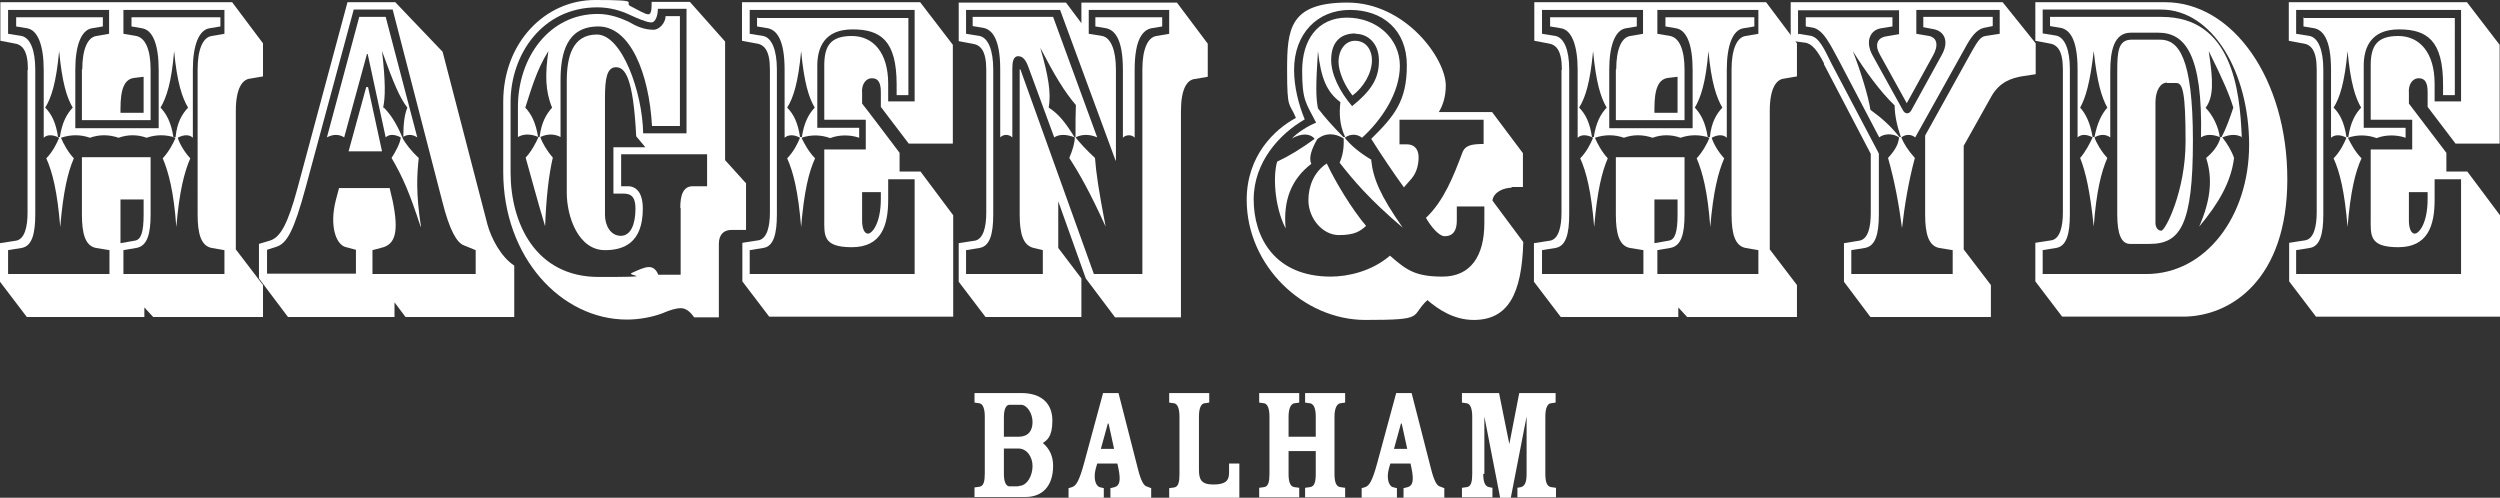
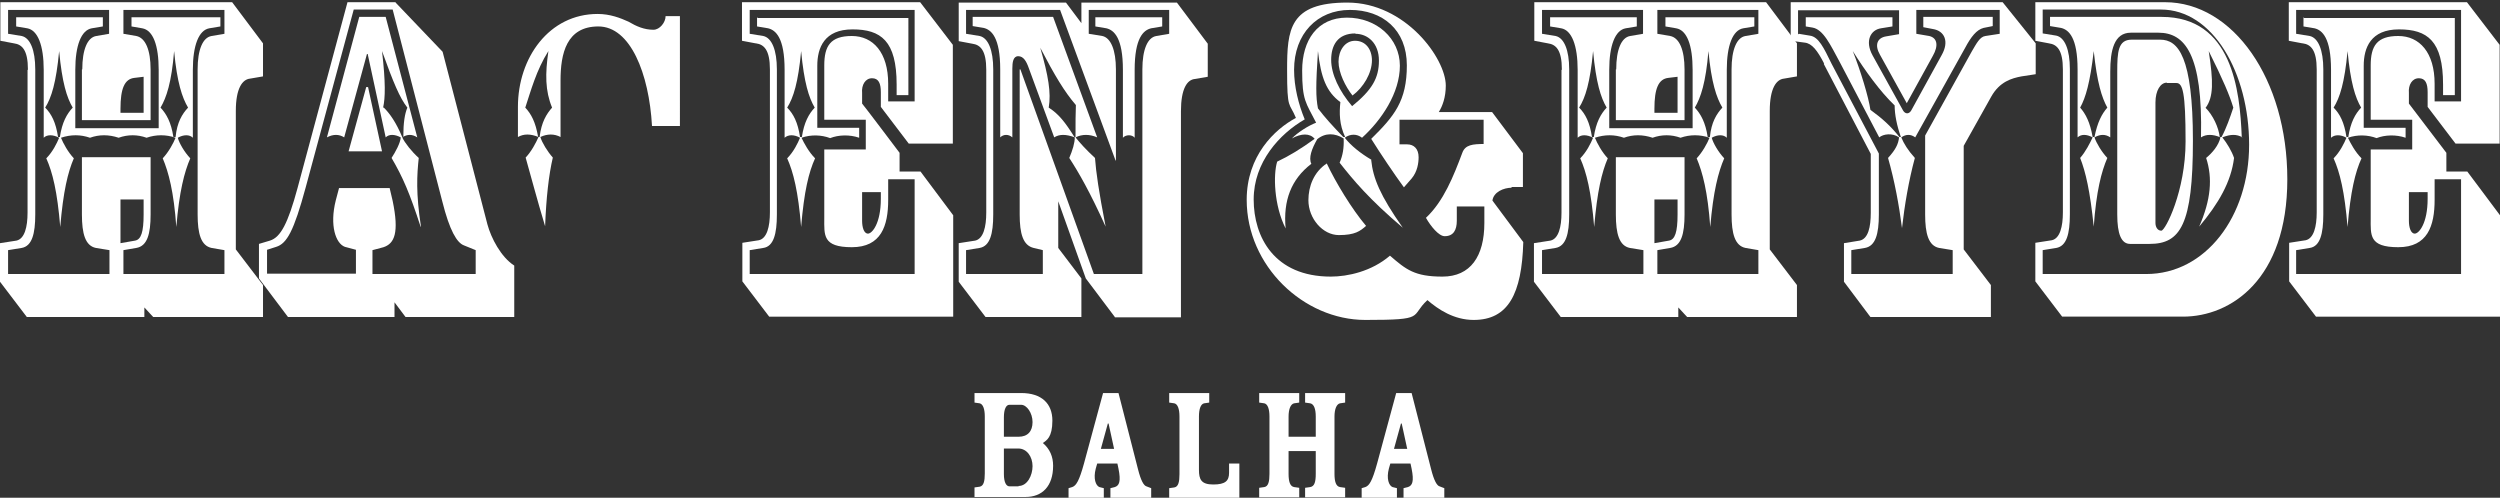
<svg xmlns="http://www.w3.org/2000/svg" id="Layer_1" version="1.1" viewBox="0 0 680.6 135.5">
  <rect x="0" y="0" width="680.6" height="135.5" fill="#333333" stroke="none" />
  <defs>
    <style>
      .st0 {
        fill: #fff;
      }
    </style>
  </defs>
  <g>
    <path class="st0" d="M268.1,113.4c0-2.1-.5-3.4-1.4-3.6l-1.4-.2v-2.6h12.7c5.6,0,8.5,2.9,8.5,7.5s-1.6,5.4-2.6,6.1h0c1.9,1.6,2.8,3.7,2.8,6.2,0,5.6-3,8.5-7.5,8.5h-13.9v-2.6l1.4-.2c1.1-.2,1.4-1.5,1.4-3.6v-15.6h0ZM273.2,118.9h4.1c2.5,0,3.8-1.5,3.8-4s-1.6-4.7-3.1-4.7h-3.2c-.9,0-1.5,1.2-1.5,3.4v5.3h0ZM277.3,132.3c2.4,0,3.8-2.9,3.8-5.4s-1.5-4.8-3.9-4.8h-3.9v7c0,2.1.6,3.3,1.5,3.3h2.5Z" />
    <path class="st0" d="M298.7,126.2l-.4,1.4c-.7,2.7,0,4.6,1,5l1.2.3v2.6h-9.6v-2.6l1-.3c1.1-.4,1.9-1.7,3.2-6.4l5.2-19.2h4.2l5.3,20.7c.8,3.2,1.6,4.5,2.3,4.7l1.3.5v2.6h-11.1v-2.6l1.2-.3c1.2-.4,1.7-1.5,1-5l-.3-1.4h-5.5ZM303.3,122.2l-1.5-6.9h-.2l-1.9,6.9h3.6Z" />
    <path class="st0" d="M321.1,113.4c0-2.1-.5-3.4-1.4-3.6l-1.4-.2v-2.6h10.9v2.6l-1.4.2c-.9.2-1.4,1.5-1.4,3.6v14.5c0,2.6.6,4,3.9,4s4.3-1,4.3-3.2v-2.5h2.8v9.3h-19.1v-2.6l1.4-.2c1.1-.2,1.4-1.5,1.4-3.6v-15.6h0Z" />
    <path class="st0" d="M350.8,118.9h7.4v-5.5c0-2.1-.5-3.4-1.5-3.6l-1.4-.2v-2.6h10.9v2.6l-1.4.2c-.9.2-1.5,1.5-1.5,3.6v15.6c0,2.1.4,3.4,1.5,3.6l1.4.2v2.6h-10.9v-2.6l1.4-.2c1.2-.2,1.5-1.5,1.5-3.6v-6.2h-7.4v6.2c0,2.1.4,3.4,1.5,3.6l1.4.2v2.6h-10.9v-2.6l1.4-.2c1.1-.2,1.4-1.5,1.4-3.6v-15.6c0-2.1-.5-3.4-1.4-3.6l-1.4-.2v-2.6h10.9v2.6l-1.4.2c-.9.2-1.5,1.5-1.5,3.6v5.5Z" />
    <path class="st0" d="M378.5,126.2l-.4,1.4c-.7,2.7,0,4.6,1,5l1.2.3v2.6h-9.6v-2.6l1-.3c1.1-.4,1.9-1.7,3.2-6.4l5.2-19.2h4.2l5.3,20.7c.8,3.2,1.6,4.5,2.3,4.7l1.3.5v2.6h-11.1v-2.6l1.2-.3c1.2-.4,1.7-1.5,1-5l-.3-1.4h-5.5ZM383.1,122.2l-1.5-6.9h-.2l-1.9,6.9h3.6Z" />
-     <path class="st0" d="M403.8,129c0,2.1.4,3.3,1.5,3.6l1,.2v2.6h-8.3v-2.6l1.4-.2c1.1-.2,1.4-1.5,1.4-3.6v-15.6c0-2.1-.5-3.4-1.4-3.6l-1.4-.2v-2.6h10.1l2.8,13.9,2.7-13.9h9.9v2.6l-1.4.2c-.9.2-1.4,1.5-1.4,3.6v15.6c0,2.1.4,3.4,1.5,3.6l1.4.2v2.6h-10.5v-2.6l1-.2c1.1-.3,1.5-1.5,1.5-3.6v-15.6h0l-4.3,22.1h-2.9l-4.3-22.1h0v15.6h-.3Z" />
  </g>
  <g id="objects">
    <g>
      <path class="st0" d="M7.6,18.9c0-5.3-1.6-6.8-3.8-7.1L.1,11.1V.6h63.1l8.4,11.2v9l-3.5.6c-2.1.2-3.9,2.6-3.9,8.8v37.7l7.4,9.7v8.7h-29.9l-2.4-2.6v2.6H7.3l-7.3-9.6v-10.5l4.5-.7c2.2-.5,3-3.7,3-7.6V19h.1ZM22.4,18.9c0-5.4,1.4-8.7,3.8-9.1l3.5-.6V2.7H2.2v6.5l3.7.6c2.3.5,3.7,3.8,3.7,9.1v39.5c0,5.3-.9,8.6-3.7,9.1l-3.7.6v6.5h27.6v-6.5l-3.7-.6c-2.9-.6-3.8-3.9-3.8-9.1v-15.6h18.7v15.6c0,5.3-.9,8.6-3.9,9.1l-3.5.6v6.5h27.5v-6.5l-3.5-.6c-2.9-.6-3.8-3.9-3.8-9.1V18.9c0-5.4,1.4-8.7,3.8-9.1l3.5-.6V2.7h-27.5v6.5l3.5.6c2.5.5,3.9,3.8,3.9,9.1v13.8h-18.7v-13.8h0ZM39.1,30.8v-9.9l-2.5.3c-2.7.3-3.8,2.9-3.8,8.4v1.1h6.3ZM32.8,66.2l4-.7c1.6-.3,2.3-2.3,2.3-7.1v-4.1h-6.3v11.9h0Z" />
      <path class="st0" d="M107.7.7l12.8,13.4,12.2,47c1,3.7,3.7,8.9,7.3,11.2v14h-29.6l-3-4v4h-29l-7.9-10.5v-9.4l3-.9c2.9-.9,4.9-4.7,7.5-14.3L94.6.6h13.1ZM106.1,51.3l.8,3.4c1.8,8.7.5,11.6-2.5,12.6l-3,.8v6.5h28.1v-6.5l-3.2-1.3c-1.9-.7-3.9-4-5.9-12L106.9,2.6h-10.6l-13.1,48.5c-3.2,11.8-5.1,15.2-8,16.1l-2.5.8v6.5h24.2v-6.5l-3-.8c-2.5-.9-4.2-5.8-2.5-12.6l.9-3.4h13.8ZM94.9,41.2l4.8-17.5h.5l3.8,17.5h-9.1Z" />
-       <path class="st0" d="M188.9,86.3c-.9-1.3-2.1-2.4-3.5-2.4s-3,.5-5.1,1.4c-2.9,1.1-6.5,1.7-9.6,1.7-18,0-33.7-17-33.7-40.2v-19.1c0-16.1,11.4-27.7,25-27.7s7.2.7,9.9,1.8c1.8.9,3.7,2.1,4.6,2.1s.9-1.7.9-3.4h10.4l9.6,10.8v32.3l5.7,6.3v12.7h-4c-1.9,0-3.4,1.1-3.4,3.8v20h-6.8ZM185.2,56.6c0-3.3.7-5.9,3.4-5.9h3.9v-8.7h-23.4v8.7h1.8c2.3,0,4.1,1.7,4.1,6.1,0,9.5-5.4,11.3-10.3,11.3-7.3,0-10.4-9.2-10.4-15.6v-30.4c0-6.4,1.4-12.7,8.2-12.7s12.4,15.6,12.6,26.9h11.8V2.4h-7.8c0,1.5-.5,3.7-1.8,3.7s-3.7-1.1-5.5-1.9c-2.9-1.4-5.9-2.2-9.2-2.2-15,0-23.6,12.9-23.6,25.8v19.1c0,13.9,6.8,28.5,24,28.5s7.2-.3,9-1.1c1.8-.8,3.4-1.6,4.7-1.6s2.1,1,2.5,2.1h6.1v-18.2ZM173.2,37.1c-.8-15.9-3-18.8-5.5-18.8s-3,3.2-3,8.3v31.9c0,3,1.6,5.7,4.3,5.7s4-3.1,4-7.4-2.2-4.1-4.1-4.1h-1.9v-12.6h8.7l-2.5-3Z" />
      <path class="st0" d="M205.7,11.8l-3.7-.7V.6h48.5l8.9,11.6v26.9h-12l-7.6-10v-4c0-2.4-.6-3.8-2.4-3.8s-2.9,1.8-2.7,4v2.9c.1,0,10.2,13.4,10.2,13.4v5.1h5.7l8.9,11.9v27.6h-50.1l-7.3-9.6v-10.5l4.5-.7c2.2-.5,3-3.7,3-7.6V18.9c0-5.3-1.6-6.8-3.8-7.1h-.1ZM235.7,40.7v-8.1h-11.3v-14.8c0-5.3,1.7-8,7.5-8s9.9,4.5,9.9,13v4.8h7.2V2.7h-44.9v6.5l3.7.6c2.3.5,3.7,3.8,3.7,9.1v39.5c0,5.3-.9,8.7-3.7,9.1l-3.7.6v6.5h44.9v-25.8h-7.2v5.6c0,7.1-1.9,12.9-9.9,12.9s-7.5-3.3-7.5-7.9v-18.7h11.3ZM234.7,60.1c0,1.8.5,3.5,1.6,3.5s3.5-2.7,3.5-9.5v-1.8h-5.1v7.8Z" />
      <path class="st0" d="M303.5,86.3l-7.9-10.5-7.5-21v12.7l6.3,8.3v10.5h-26.1l-7.3-9.6v-10.5l4.5-.7c2.2-.5,3-3.7,3-7.6V19c0-5.3-1.6-6.8-3.8-7.1l-3.7-.7V.7h29.2l4.2,5.6V.7h26l8.4,11.2v9l-3.5.6c-2.1.2-3.8,2.6-3.8,8.8v56.1h-18ZM277.6,18.9h.2l20,55.7h13.2V18.9c0-5.4,1.4-8.7,3.8-9.1l3.5-.6V2.7h-21.9v6.5l3.7.6c2.3.5,3.7,3.8,3.7,9.1v24.8h-.1l-15.1-41h-25.6v6.5l3.7.6c2.3.5,3.7,3.8,3.7,9.1v39.5c0,5.3-.9,8.6-3.7,9.1l-3.7.6v6.5h20.9v-6.5l-2.5-.6c-2.9-.7-3.8-3.9-3.8-9.1V18.9h0Z" />
      <g>
        <path class="st0" d="M411.4,50.9h3.2v-9.2l-8.4-11.2h-14.5c1-1.6,1.9-4,1.9-7.2,0-7.4-11-22.6-26.8-22.6s-16.4,7.3-16.4,18.4.6,8.6,2.4,13c-5.8,3.1-13.4,10.3-13.4,22.3,0,18,15.5,32.7,32.3,32.7s12-.9,16.9-5.4c2.9,2.5,7.2,5.4,12.6,5.4,9.4,0,13.1-7.1,13.5-21.2l-8.4-11.3c.3-2.3,3-3.5,5.3-3.5l-.2-.2ZM404.2,39.2c-3.3,0-5.3.2-6.1,2.4-2.4,6.4-5.1,13.2-9.9,17.7,1.3,2.3,3.5,5,5.1,5,2.4,0,3.3-1.7,3.3-4.2v-3.9h7.5v4.5c0,9.1-3.8,14.6-11.4,14.6s-9.9-1.9-14.3-5.7c-5,4.3-11.5,5.7-16.1,5.7-15.4,0-21-10.8-21-21s7.1-17.9,13.9-21.8c-1.7-4.1-2.9-8.9-2.9-13.5,0-9.8,6.3-16.3,15.2-16.3s15.5,5.4,15.5,15.1-3.4,13.8-9.7,20c2.5,4,6.2,9.5,8.9,13.2l2.1-2.4c1.6-1.9,1.9-4.3,1.9-5.8,0-2.3-1.3-3.5-3.1-3.5h-2.1v-6.7h22.9v6.7h.3Z" />
        <path class="st0" d="M356.2,54.5c0,5,3.9,9.5,8.3,9.5s5.8-1.1,7.4-2.5c-3.9-4.6-8.3-11.9-10.7-17-3.5,2.3-5,6.2-5,10h0Z" />
      </g>
      <path class="st0" d="M425.2,18.9c0-5.3-1.6-6.8-3.8-7.1l-3.7-.7V.6h63.1l8.4,11.2v9l-3.5.6c-2.1.2-3.9,2.6-3.9,8.8v37.7l7.4,9.7v8.7h-29.9l-2.4-2.6v2.6h-32l-7.3-9.6v-10.5l4.5-.7c2.2-.5,3-3.7,3-7.6V19h.1ZM440,18.9c0-5.4,1.4-8.7,3.8-9.1l3.5-.6V2.7h-27.5v6.5l3.7.6c2.3.5,3.7,3.8,3.7,9.1v39.5c0,5.3-.9,8.6-3.7,9.1l-3.7.6v6.5h27.6v-6.5l-3.7-.6c-2.9-.6-3.8-3.9-3.8-9.1v-15.6h18.7v15.6c0,5.3-.9,8.6-3.9,9.1l-3.5.6v6.5h27.5v-6.5l-3.5-.6c-2.9-.6-3.8-3.9-3.8-9.1V18.9c0-5.4,1.4-8.7,3.8-9.1l3.5-.6V2.7h-27.5v6.5l3.5.6c2.5.5,3.9,3.8,3.9,9.1v13.8h-18.7v-13.8h.1ZM456.7,30.8v-9.9l-2.5.3c-2.7.3-3.8,2.9-3.8,8.4v1.1h6.3ZM450.4,66.2l4-.7c1.6-.3,2.3-2.3,2.3-7.1v-4.1h-6.3v11.9h0Z" />
      <path class="st0" d="M496.6,17.3c-1.8-3.5-3.3-5.5-5.3-5.7l-3.8-.5V.6h57.7l9,11.2v8.4l-3.9.6c-2.6.5-5.9,1.4-8.2,5.5l-7.5,13.4v28.2l7.4,9.7v8.7h-32.8l-7.2-9.6v-10.5l4.3-.7c2.3-.5,3-3.7,3-7.6v-16l-12.8-24.5h0ZM489.7,9.2l3,.5c2.4.3,3.8,3.3,5.9,7.6l12.9,24.5v16.6c0,5.3-.9,8.6-3.8,9.1l-3.7.6v6.5h27.6v-6.5l-3.7-.6c-2.9-.6-3.8-3.9-3.8-9.1v-21.5l12.7-22.9c1.3-2.2,2.2-4,3.7-4.2l3.9-.6V2.7h-22.7v6.5l3.5.6c2.2.5,2.6,2.6,1,5.4l-7.1,12.9-7.3-13.2c-1.5-2.6-.8-4.6,1.7-5l3.5-.6V2.8h-27.5v6.5h.2Z" />
      <path class="st0" d="M561.6,18.9c0-5.3-1.6-6.8-3.8-7.1l-3.7-.7V.6h35.3c18.5,0,33.3,20.9,33.3,48.2s-15.4,37.4-28.4,37.4h-32.9l-7.3-9.6v-10.5l4.5-.7c2.2-.5,3-3.7,3-7.6V18.9h0ZM563.5,58.4c0,5.3-.9,8.6-3.7,9.1l-3.7.6v6.5h28.2c16.1,0,28-15.6,28-35.2s-9.9-36.8-24-36.8h-32.2v6.5l3.7.6c2.3.5,3.7,3.8,3.7,9.1v39.5h0ZM588.1,10.8c4.9,0,8.9,4.6,8.9,27.5s-3.4,28.1-11.8,28.1h-5.3c-2.4,0-3.5-2.7-3.5-8V19.5c0-5.3.2-8.7,3.9-8.7h7.8,0ZM589.9,22.5c-1.7,0-3.1,2.1-3.1,5.4v32.8c0,1,.5,2.1,1.6,2.1s6.6-10.8,6.6-24.3-.8-15.9-2.5-15.9h-2.6Z" />
      <path class="st0" d="M626.8,11.8l-3.7-.7V.6h48.5l8.9,11.6v26.9h-12l-7.6-10v-4c0-2.4-.6-3.8-2.4-3.8s-2.9,1.8-2.7,4v2.9c0,0,10.2,13.4,10.2,13.4v5.1h5.7l8.9,11.9v27.6h-50.1l-7.3-9.6v-10.5l4.5-.7c2.2-.5,3-3.7,3-7.6V18.9c0-5.3-1.6-6.8-3.8-7.1h-.1ZM656.7,40.7v-8.1h-11.3v-14.8c0-5.3,1.7-8,7.5-8s9.9,4.5,9.9,13v4.8h7.2V2.7h-44.9v6.5l3.7.6c2.3.5,3.7,3.8,3.7,9.1v39.5c0,5.3-.9,8.7-3.7,9.1l-3.7.6v6.5h44.9v-25.8h-7.2v5.6c0,7.1-1.9,12.9-9.9,12.9s-7.5-3.3-7.5-7.9v-18.7h11.3ZM655.8,60.1c0,1.8.5,3.5,1.6,3.5s3.5-2.7,3.5-9.5v-1.8h-5.1v7.8Z" />
    </g>
    <path class="st0" d="M35.8,4.7v2.5l2.9.5c3,.5,4.5,4.7,4.5,11.3v15.9h-22.7v-15.9c0-6.6,1.6-10.8,4.5-11.3l3-.5v-2.5H4.4v2.5l3,.5c2.9.5,4.5,4.7,4.5,11.3v18.5c.9-.9,2.5-.9,4.2,0-.6,1.5-1.8,3.9-3.5,5.6,1.7,3.8,3,9,3.8,18.7.8-9.7,2.1-15,3.7-18.7-1.6-1.7-2.9-4.1-3.5-5.6,2.7-.9,5.3-.9,7.9,0,2.5-.9,5.1-.9,7.8,0,2.5-.9,5.1-.9,7.6,0,2.6-.9,5.3-.9,7.9,0-.6,1.5-1.9,3.9-3.5,5.6,1.6,3.8,3,9,3.7,18.7.8-9.7,2.2-15,3.8-18.7-1.6-1.7-3-4.1-3.4-5.6,1.6-.9,3.2-.9,4.1,0v-18.5c0-6.6,1.6-10.8,4.5-11.3l3-.5v-2.5h-24.2ZM16.1,37.3h-.3c-.6-4-1.8-6.3-3.5-8,1.7-2.7,3-6.8,3.8-15.4.8,8.6,2.1,12.7,3.7,15.4-1.6,1.7-2.9,4-3.5,8h-.2ZM47.7,37.3h-.5c-.6-4-1.9-6.3-3.5-8,1.6-2.7,3-6.8,3.7-15.4.8,8.6,2.2,12.7,3.8,15.4-1.6,1.7-3,4-3.4,8h0Z" />
    <path class="st0" d="M114.6,61.7c-1.4-9.2-1.1-14-.6-18.7-1.9-1.7-3.8-4.1-4.5-5.6,1.4-.9,2.7-.9,4.1,0l-8.6-32.8h-7.2l-8.8,32.8c1.7-.9,3.3-.9,4.7,0l6.2-22.7h.2l4.9,22.7c.9-.9,2.4-.9,4.1,0-.1,1.5-1.4,3.9-2.5,5.6,3.1,5.3,4.9,9.5,7.9,18.7h.1ZM104.3,29.3c.6-2.7.7-6.8-.3-15.4,3.1,8.6,4.8,12.7,6.9,15.4-.7,1.7-1.1,4-1.1,8h-.3c-1.7-4-3.3-6.3-5-8h-.2Z" />
    <path class="st0" d="M181.2,4.4c0,1.7-1.6,3.7-3.3,3.7-2.5,0-4.6-.9-6.8-2.2-2.2-1-5-2.1-8.4-2.1-13.2,0-21.7,11.9-21.7,25.3v8.2c1.6-.9,3.4-.9,5.6,0-.7,1.6-1.9,3.9-3.5,5.6,1.4,4.9,3.1,11.4,5.3,18.7.3-7.8,1-14,2.1-18.7-1.5-1.7-2.9-4-3.4-5.6,1.9-.9,3.8-.9,5.5,0v-15.4c0-7.3,1.6-14.7,10.3-14.7s13.8,12.8,14.6,27.1h7.6V4.4h-3.9ZM146.8,37.3h-.3c-.7-4.1-1.9-6.3-3.5-8,1.5-4.5,3-10.2,6.3-15.4-.9,6.2-.9,10.8,1,15.4-1.5,1.7-2.9,3.9-3.4,8h-.1Z" />
    <path class="st0" d="M206.1,4.7v2.5l3,.5c2.1.5,4.5,2.6,4.5,11.3v18.5c1-.9,2.6-.9,4.2,0-.6,1.5-1.8,3.9-3.5,5.6,1.7,3.8,3,9,3.8,18.7.8-9.7,2.1-15,3.8-18.7-1.7-1.7-3-4.1-3.7-5.6,2.6-.9,5.4-.8,7.8.1,2.3-.9,5.3-1,7.9-.1v-2.7h-11.4v-16.9c0-4.9,1.9-9.9,9.6-9.9s12,3.1,12,15v2.9h3.2V4.9h-41l-.2-.2ZM218.1,37.3h-.3c-.6-4-1.8-6.3-3.5-8,1.7-2.7,3-6.8,3.8-15.4.8,8.6,2.1,12.7,3.7,15.4-1.6,1.7-2.9,4-3.5,8h-.2Z" />
    <path class="st0" d="M316.4,4.7v2.5l-3,.5c-2.1.5-4.5,2.6-4.5,11.3v18.5c-.7-.9-2.4-.9-3.2,0v-18.5c0-8.7-2.4-10.8-4.5-11.3l-3-.5v-2.5h18.2Z" />
    <path class="st0" d="M301,61.7c-1.9-9.8-2.6-14.7-2.9-18.7-2.4-2.2-4.1-4.1-5.3-5.6,1.8-.9,3.8-.9,5.9,0l-12-32.8h-21.9v2.5l3,.5c2.1.5,4.5,2.6,4.5,11.3v18.5c.9-.9,2.3-.9,3.3,0v-18.7c0-1.7.2-3.4,1.6-3.4s2.2,1.3,2.9,3.3l6.9,18.8c1.4-.9,3.2-.9,5.6,0,0,1.5-.6,3.5-1.5,5.6,2.6,4,5.6,9.2,9.9,18.7ZM285.5,29.3c.7-4-.1-8.7-2.3-16.3,3.9,7.5,6.6,12,9.7,15.6-.1,2.4-.1,4.7-.1,8.7h-.3c-2.5-4-4.3-6.3-7-8h0Z" />
    <g>
      <path class="st0" d="M373.5,16.5c0-3.2-1.8-5.4-4.6-5.4s-4.5,2.7-4.5,5.7,1.9,6.8,3.8,9.2c3-2.2,5.3-6.1,5.3-9.6h0Z" />
      <path class="st0" d="M373.2,43.4c-2.7-1.6-5.4-3.7-7.1-5.9,1.5-1.1,3.3-1.1,4.7,0,5.3-4.8,10.3-12.2,10.3-19.6s-6.3-13.1-14.4-13.1-12.2,6.2-12.2,14.4,1,8.7,3.8,14.2c-2.1.8-5.1,2.7-6.6,4.3,2.5-1.4,4.9-1.5,6.2.1-3.7,2.7-7,4.7-10.2,6.2-1.1,3.5-.9,11.9,2.3,18.2-.7-7.6,1.5-13.4,7-17.6-.8-1.6.1-4.1,1.6-6.7,2.2-1.8,4.8-1.7,7.2-.2.1,2.5-.2,4.5-1.1,6.6,3.7,4.7,8,9.9,17.2,17.7-6.2-8.8-8.1-13.5-8.6-18.4v-.2ZM369,9.2c3.3,0,6.4,2.5,6.4,7.3s-1.9,8-7.3,12.4c-3.5-4.1-5.7-8.7-5.7-12.6s1.7-7.2,6.6-7.2h0ZM365.7,37.3c-3-3.1-5-5.3-6.9-7.8-.6-3.1-.6-6.2,0-15.6.8,7.2,2.3,11.1,6.1,13.9-.3,3-.3,6.1,1.3,9.5h-.5Z" />
    </g>
    <path class="st0" d="M453.4,4.7v2.5l2.9.5c3,.5,4.5,4.7,4.5,11.3v15.9h-22.7v-15.9c0-6.6,1.6-10.8,4.5-11.3l3-.5v-2.5h-23.6v2.5l3,.5c2.9.5,4.5,4.7,4.5,11.3v18.5c.9-.9,2.5-.9,4.2,0-.6,1.5-1.8,3.9-3.5,5.6,1.7,3.8,3,9,3.8,18.7.8-9.7,2.1-15,3.7-18.7-1.6-1.7-2.9-4.1-3.5-5.6,2.7-.9,5.3-.9,7.9,0,2.5-.9,5.1-.9,7.8,0,2.5-.9,5.1-.9,7.6,0,2.6-.9,5.3-.9,7.9,0-.6,1.5-1.9,3.9-3.5,5.6,1.6,3.8,3,9,3.7,18.7.8-9.7,2.2-15,3.8-18.7-1.6-1.7-3-4.1-3.4-5.6,1.6-.9,3.2-.9,4.1,0v-18.5c0-6.6,1.6-10.8,4.5-11.3l3-.5v-2.5h-24.2ZM433.7,37.3h-.3c-.6-4-1.8-6.3-3.5-8,1.7-2.7,3-6.8,3.8-15.4.8,8.6,2.1,12.7,3.7,15.4-1.6,1.7-2.9,4-3.5,8h-.2ZM465.4,37.3h-.5c-.6-4-1.9-6.3-3.5-8,1.6-2.7,3-6.8,3.7-15.4.8,8.6,2.2,12.7,3.8,15.4-1.6,1.7-3,4-3.4,8h0Z" />
    <path class="st0" d="M523.6,4.7v2.7l2.6.5c3.2.5,4.5,3.4,2.4,7.1l-8.3,15.1c-.6,1-1.6,1-2.2,0l-8.3-15c-2.2-4-.5-7,2.3-7.4l3.1-.5v-2.5h-23.6v2.5l1.8.3c3,.5,4.9,4.7,7.5,9.5l10.7,20.4c1.1-.9,3.5-1.3,5.4,0-.2,1.8-.9,3.3-3,5.6,1.8,6.3,3,12.9,3.8,19.1.7-6.2,1.8-12.8,3.5-19.1-1.9-2.1-3-3.9-3.7-5.6,1.3-.9,2.6-.9,3.8,0l13.6-24.4c1.6-3,3.1-4.9,5-5.4l2.5-.5v-2.5h-19,.1ZM517.1,37.3c-2.4-3-4.6-5-7.9-7.4-.5-3.5-2.7-10.7-4.8-16,3.3,5.3,7.5,11.1,11.4,14.8,0,2.5.6,5.5,1.7,8.6h-.5,0Z" />
    <path class="st0" d="M610.3,37.4c-.5-13-2.7-32.8-21.8-32.8h-30.4v2.5l3,.5c2.1.5,4.5,2.6,4.5,11.3v18.5c1-.9,2.4-.9,4.1,0-.7,1.5-1.9,3.9-3.4,5.6,1.5,3.8,2.7,9,3.7,18.7.7-9.7,2.1-15,3.7-18.7-1.6-1.7-3-4.1-3.5-5.6,1.6-.9,3-.9,4.3,0v-17.9c0-5.7,1-10.6,5.6-10.6h7.5c7.2,0,12.1,5.8,11.6,28.5,1.4-.9,3.2-.9,5.3,0-.5,2.2-2.2,4.2-3.9,5.6,1.8,5.5,1.3,11.4-1.9,18.7,5.3-6.3,8.7-12.2,9.5-18.7-.6-1.8-1.9-4-3.2-5.6,2.3-.9,3.9-.9,5.5,0h-.2ZM570,37.3h-.3c-.7-4-1.9-6.3-3.4-8,1.5-2.7,2.7-6.8,3.7-15.4.9,8.6,2.2,12.7,3.7,15.4-1.5,1.7-2.7,4-3.5,8h-.2ZM600.5,29.3c2.1-2.9,2.1-7,.8-15.4,4,8,5.7,12.1,6.7,15.4-.9,2.7-1.9,5.6-3.2,8h-.5c-.3-2.6-1.8-5.9-3.9-8h.1Z" />
    <path class="st0" d="M627.1,4.7v2.5l3,.5c2.1.5,4.5,2.6,4.5,11.3v18.5c1-.9,2.6-.9,4.2,0-.6,1.5-1.8,3.9-3.5,5.6,1.7,3.8,3,9,3.8,18.7.8-9.7,2.1-15,3.8-18.7-1.7-1.7-3-4.1-3.7-5.6,2.6-.9,5.4-.8,7.8.1,2.3-.9,5.3-1,7.9-.1v-2.7h-11.4v-16.9c0-4.9,1.9-9.9,9.6-9.9s12,3.1,12,15v2.9h3.2V4.9h-41l-.2-.2ZM639.1,37.3h-.3c-.6-4-1.8-6.3-3.5-8,1.7-2.7,3-6.8,3.8-15.4.8,8.6,2.1,12.7,3.7,15.4-1.6,1.7-2.9,4-3.5,8h-.2Z" />
  </g>
</svg>